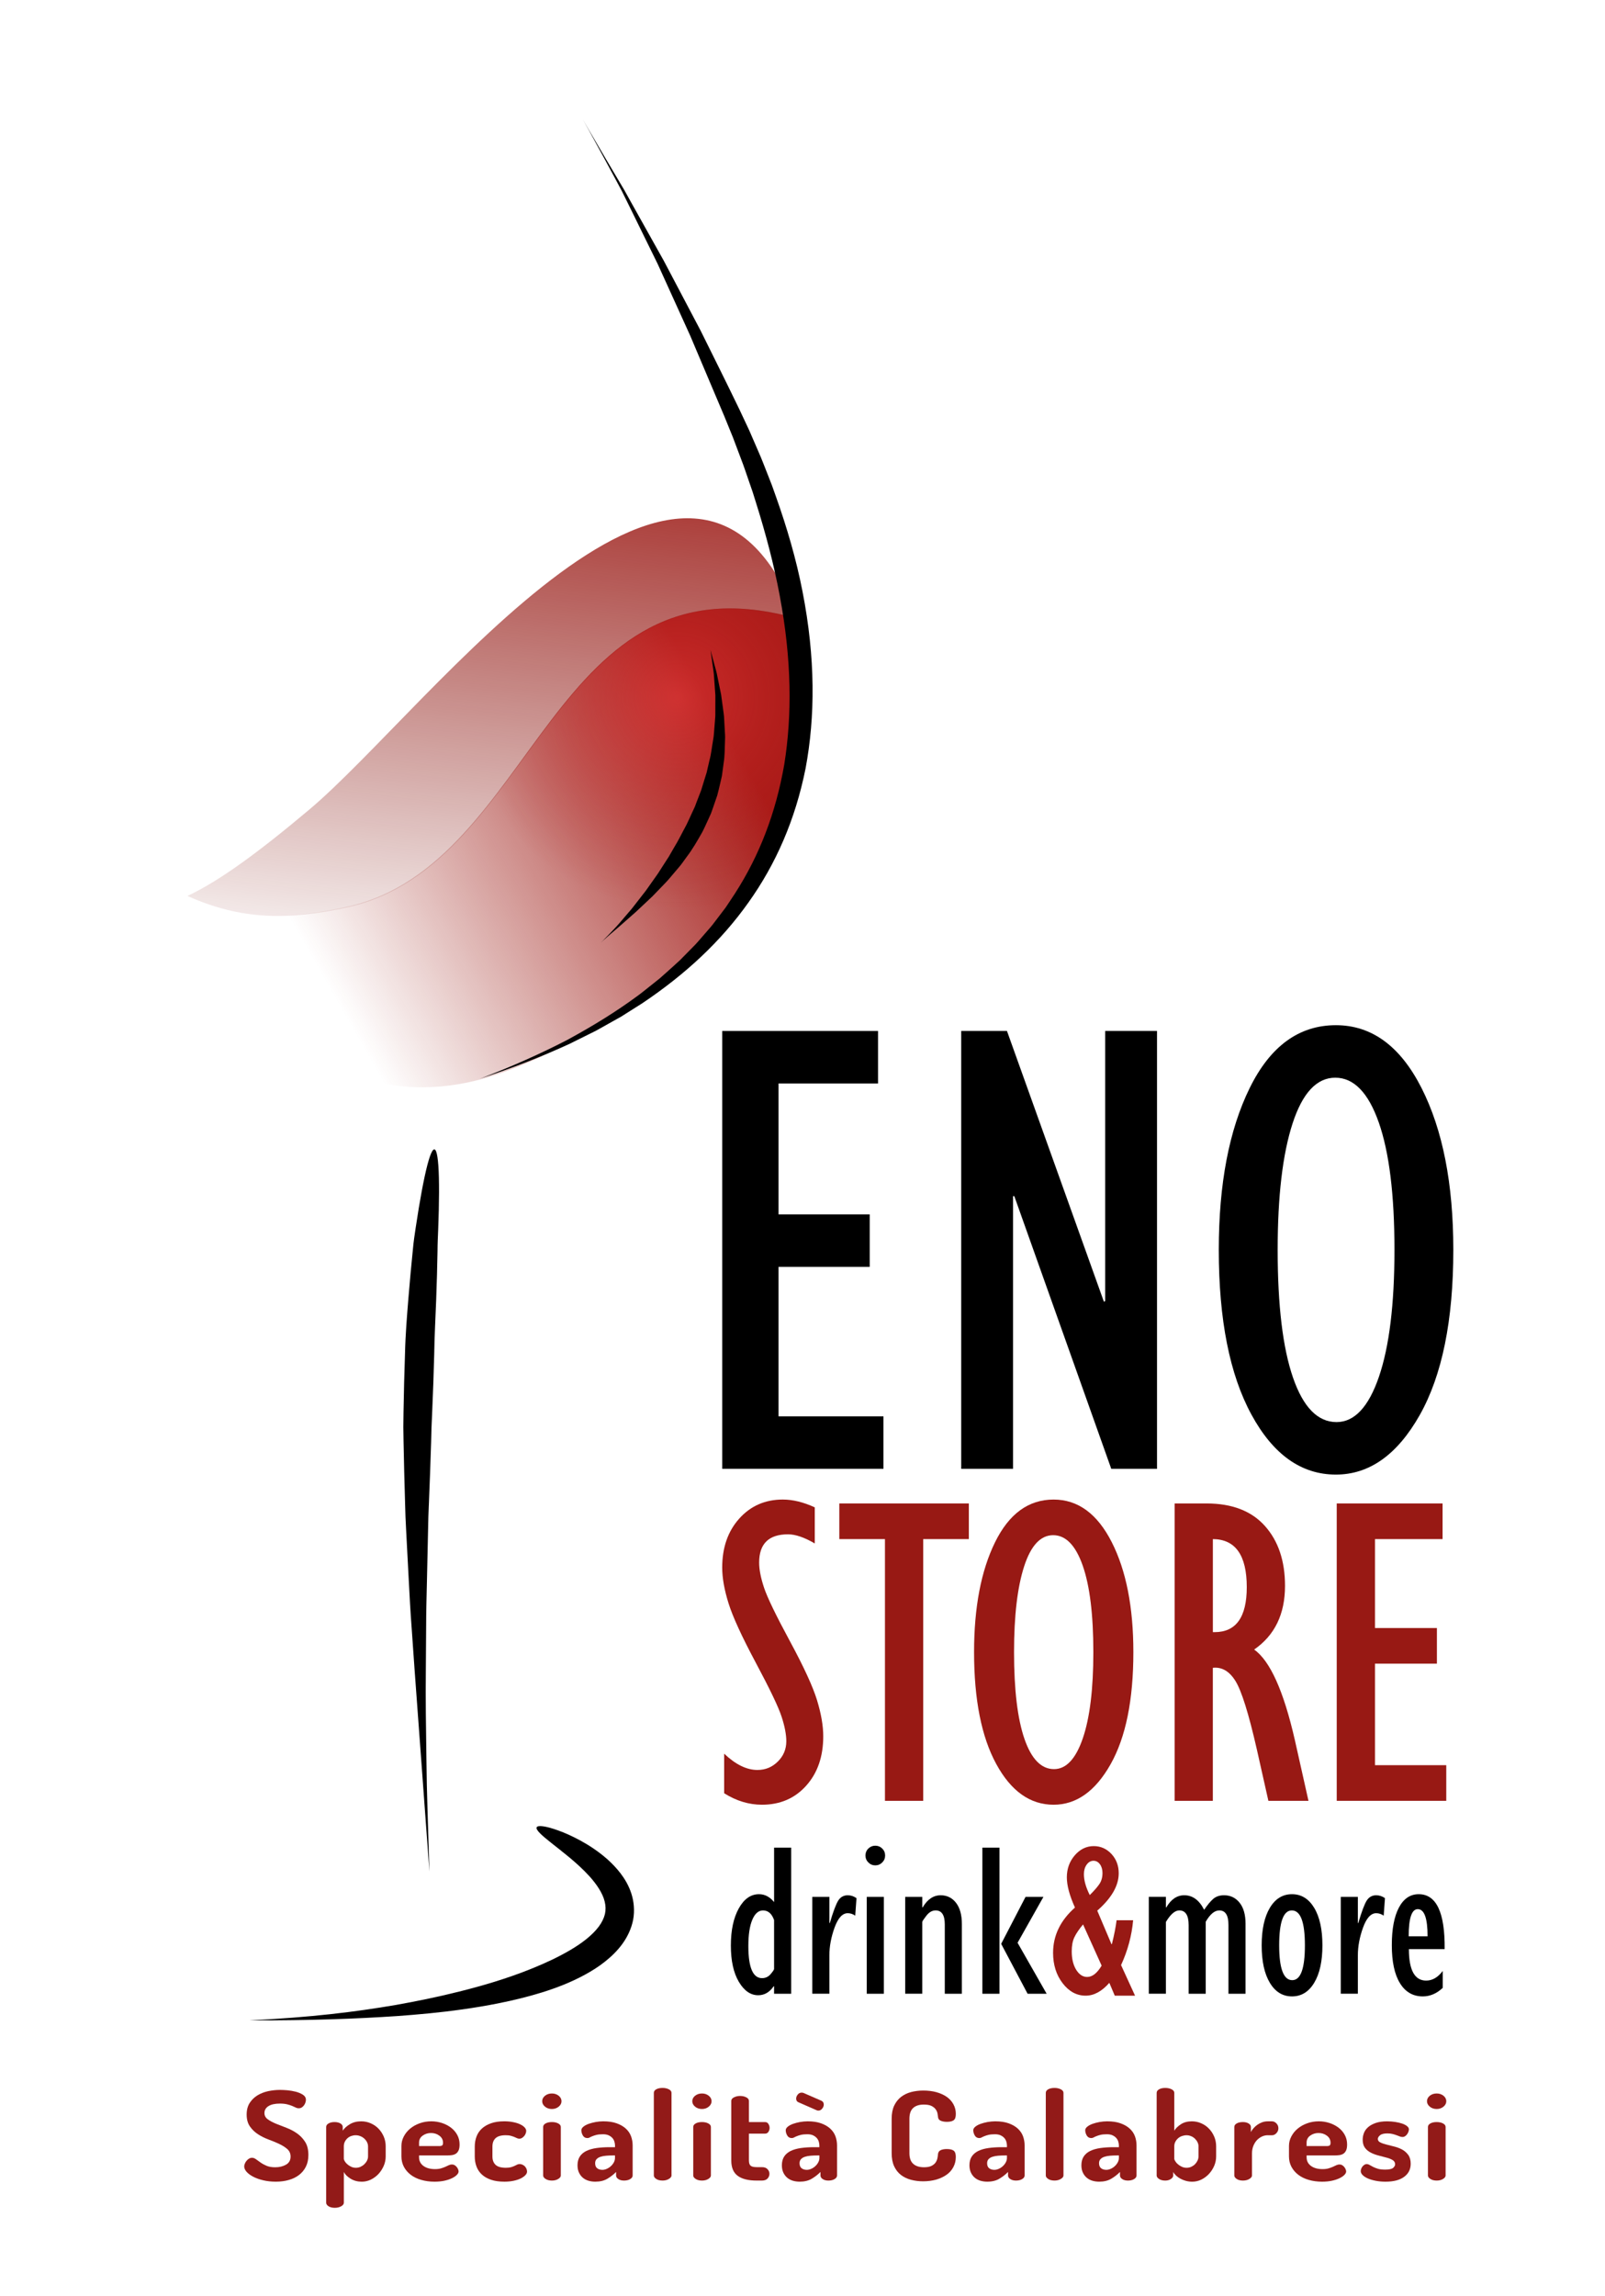
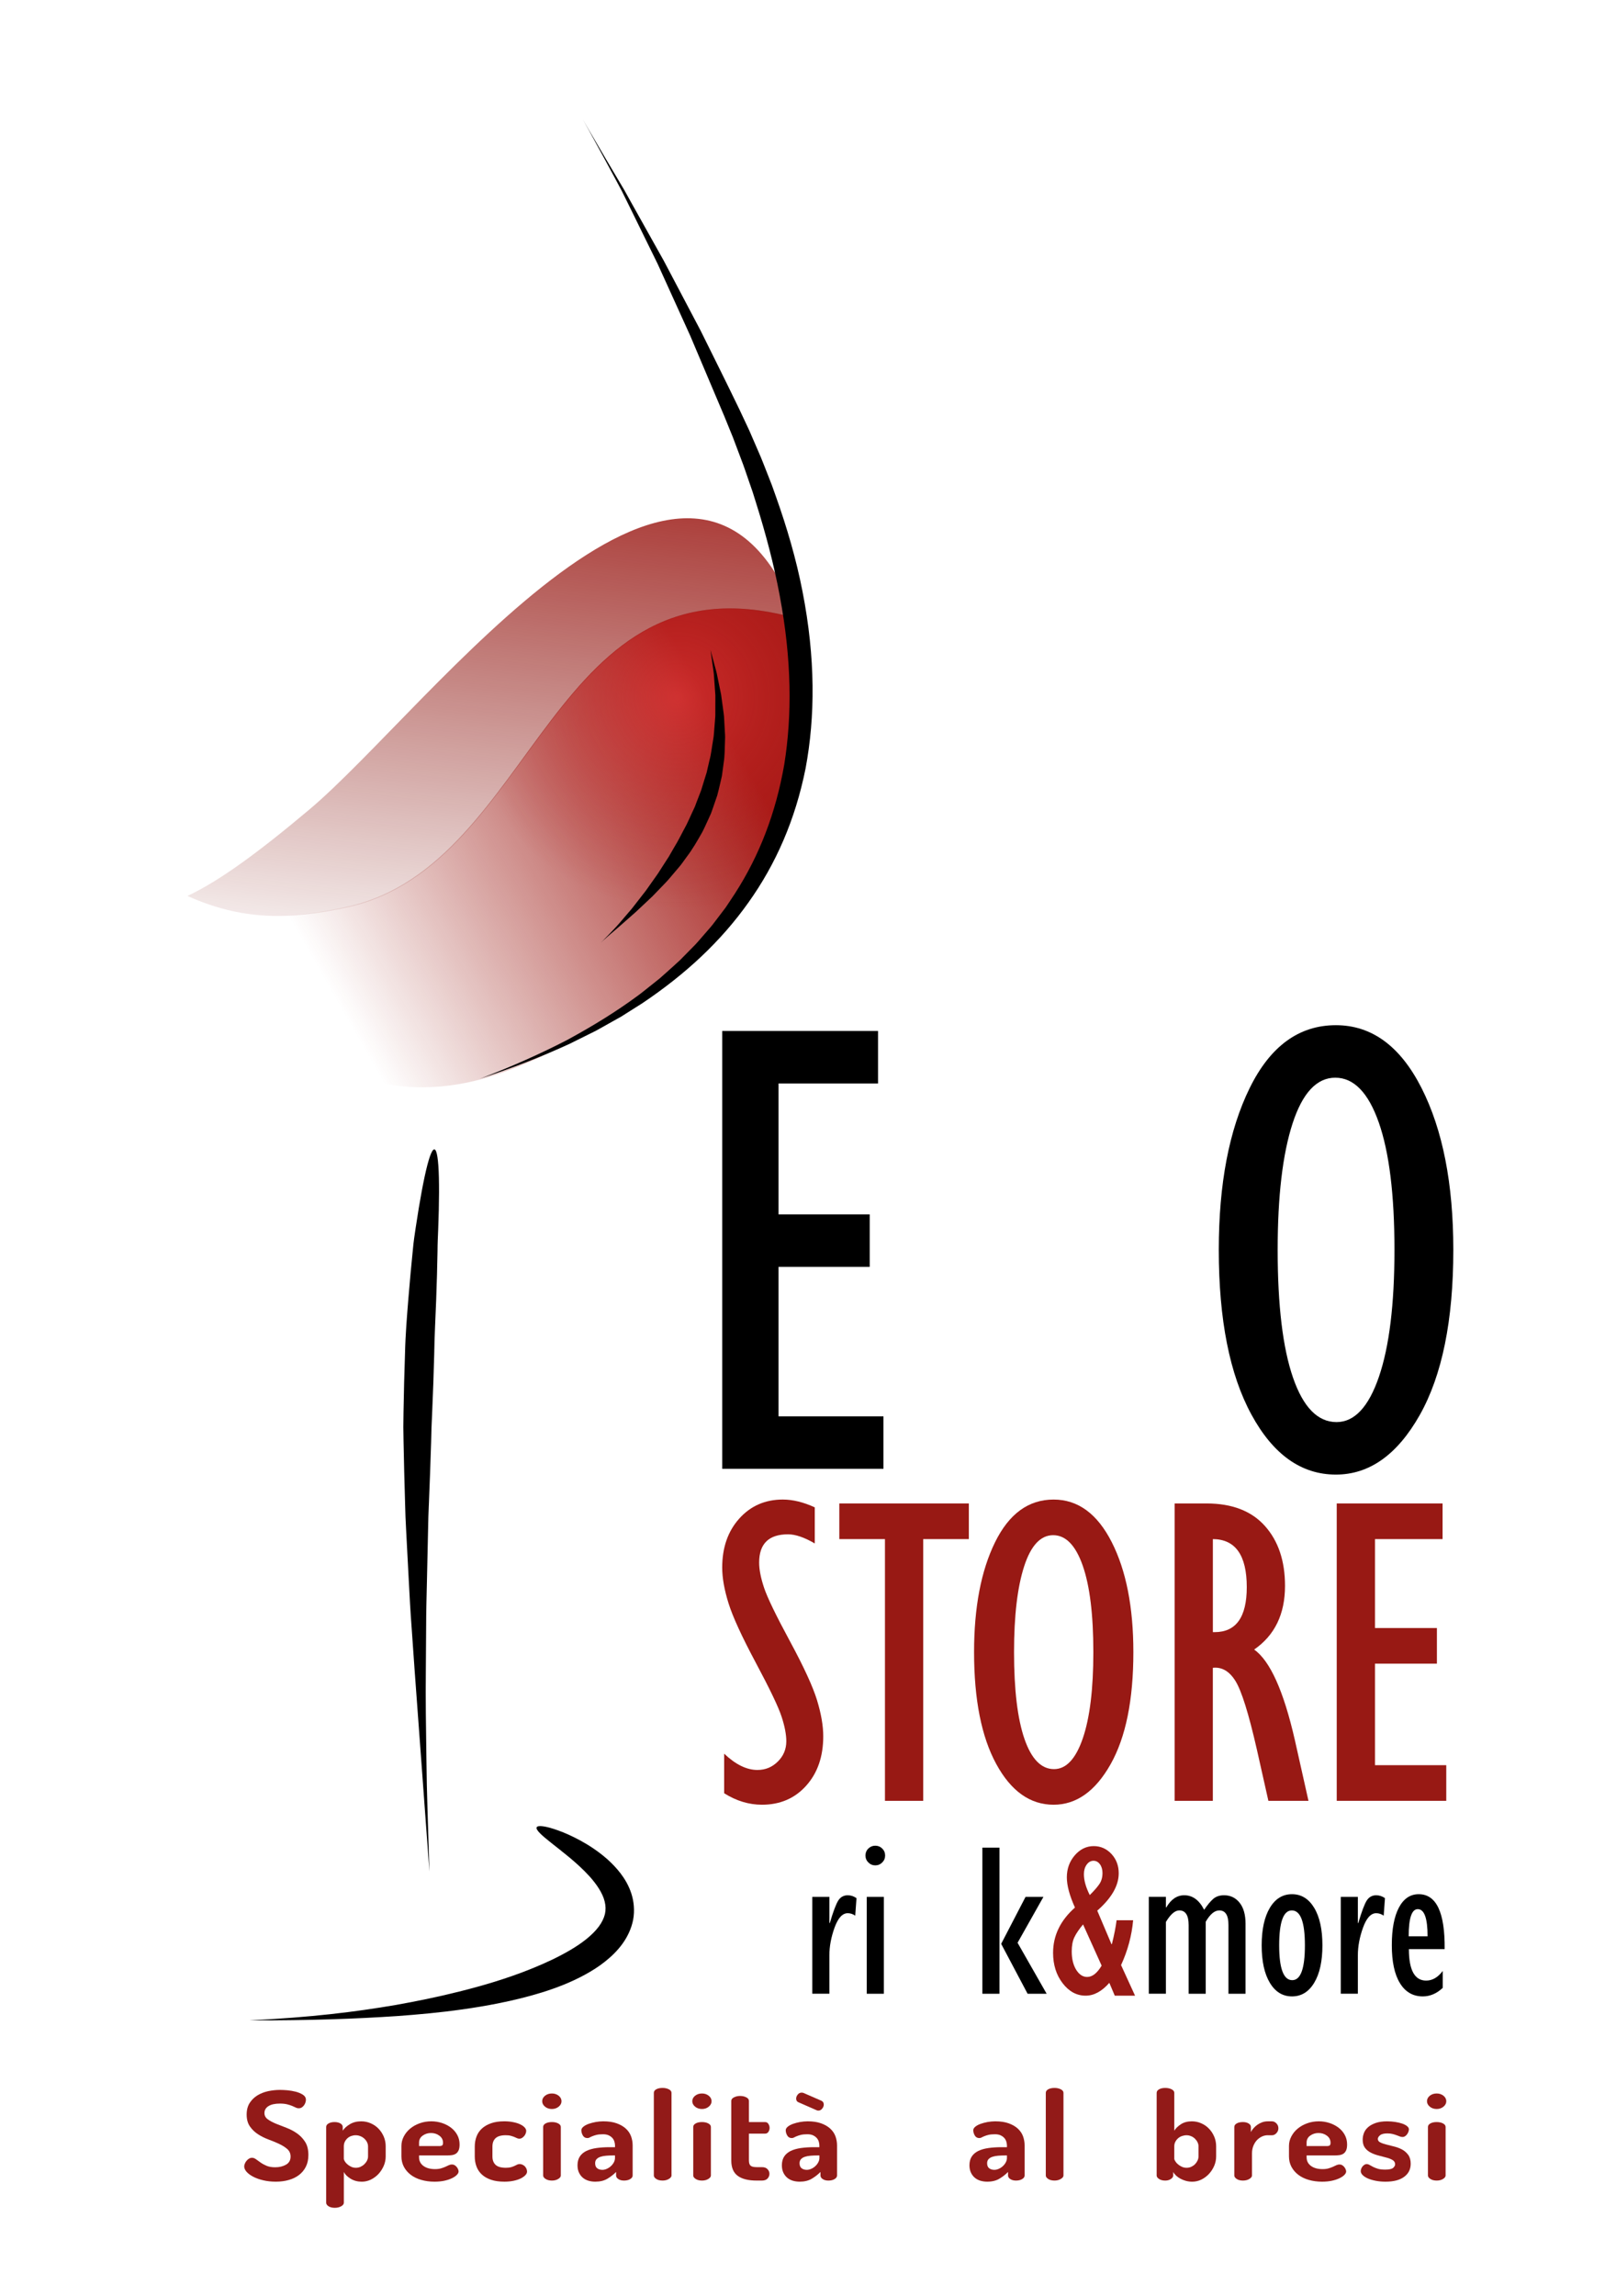
<svg xmlns="http://www.w3.org/2000/svg" id="Livello_1" x="0px" y="0px" width="110.5px" height="158px" viewBox="0 0 110.5 158" xml:space="preserve">
  <g>
    <g>
      <linearGradient id="SVGID_1_" gradientUnits="userSpaceOnUse" x1="51.103" y1="52.266" x2="22.544" y2="68.586">
        <stop offset="0" style="stop-color:#A71916" />
        <stop offset="0.988" style="stop-color:#951D14;stop-opacity:0" />
      </linearGradient>
      <path fill-rule="evenodd" clip-rule="evenodd" fill="url(#SVGID_1_)" d="M54.904,42.578c1.761,7.161-1.94,19.902-10.477,25.94   c-2.894,2.047-6.324,4.038-9.888,5.313C30.638,75.226,26.1,75.4,22.03,72.792c-3.748-2.4-7.123-7.348-9.135-11.175   c3.688,1.656,6.916,1.695,11.026,0.78C37.039,59.478,37.867,37.715,54.904,42.578z" />
      <linearGradient id="SVGID_2_" gradientUnits="userSpaceOnUse" x1="31.908" y1="68.824" x2="36.914" y2="27.115">
        <stop offset="0" style="stop-color:#7D170F;stop-opacity:0" />
        <stop offset="1" style="stop-color:#A21915" />
      </linearGradient>
      <path fill-rule="evenodd" clip-rule="evenodd" fill="url(#SVGID_2_)" d="M54.914,42.622c-7.102-18.965-25.319,6.115-33.624,13.098   c-3.577,3.008-6.222,4.928-8.384,5.941c3.687,1.656,6.915,1.695,11.025,0.78C37.049,59.521,37.877,37.759,54.914,42.622" />
      <radialGradient id="SVGID_3_" cx="46.638" cy="47.996" r="14.59" gradientUnits="userSpaceOnUse">
        <stop offset="0.012" style="stop-color:#E7393A" />
        <stop offset="1" style="stop-color:#A71916;stop-opacity:0" />
      </radialGradient>
      <path opacity="0.59" fill-rule="evenodd" clip-rule="evenodd" fill="url(#SVGID_3_)" d="M54.904,42.578   c1.761,7.161-1.94,19.902-10.477,25.94c-2.894,2.047-6.324,4.038-9.888,5.313C30.638,75.226,26.1,75.4,22.03,72.792   c-3.748-2.4-7.123-7.348-9.135-11.175c3.688,1.656,6.916,1.695,11.026,0.78C37.039,59.478,37.867,37.715,54.904,42.578z" />
    </g>
    <g>
      <path fill-rule="evenodd" clip-rule="evenodd" d="M55.249,40.699c-0.433-2.23-1.076-4.407-1.82-6.502   c-0.093-0.262-0.186-0.523-0.279-0.784c-0.101-0.258-0.202-0.515-0.301-0.771c-0.205-0.511-0.394-1.025-0.616-1.522   c-0.216-0.499-0.431-0.995-0.644-1.487c-0.227-0.485-0.453-0.966-0.677-1.444c-0.914-1.895-1.822-3.707-2.676-5.433   c-0.897-1.703-1.746-3.313-2.531-4.802c-0.819-1.465-1.572-2.809-2.24-4.003c-0.166-0.298-0.327-0.586-0.481-0.866   c-0.159-0.276-0.32-0.539-0.47-0.793c-0.301-0.508-0.578-0.975-0.828-1.397c-0.997-1.688-1.551-2.663-1.551-2.663   s0.551,0.977,1.485,2.7c0.233,0.432,0.491,0.91,0.771,1.428c0.139,0.261,0.287,0.529,0.433,0.812   c0.142,0.286,0.288,0.582,0.439,0.888c0.602,1.226,1.279,2.606,2.018,4.11c0.693,1.527,1.443,3.18,2.236,4.928   c0.749,1.767,1.537,3.628,2.352,5.553c0.196,0.482,0.394,0.968,0.593,1.457c0.186,0.493,0.373,0.99,0.561,1.49   c0.196,0.497,0.358,1.007,0.537,1.516c0.087,0.254,0.175,0.509,0.264,0.765c0.081,0.258,0.161,0.516,0.242,0.775   c0.65,2.069,1.218,4.196,1.617,6.347c0.832,4.431,0.851,8.248,0.311,11.613c-0.585,3.356-1.715,6.27-3.395,8.879   c-0.214,0.322-0.425,0.649-0.645,0.971c-0.237,0.311-0.473,0.622-0.711,0.935c-0.229,0.321-0.5,0.609-0.759,0.912   c-0.265,0.297-0.513,0.614-0.806,0.894c-0.285,0.289-0.571,0.58-0.861,0.873c-0.299,0.284-0.615,0.556-0.927,0.84   c-0.158,0.14-0.314,0.284-0.476,0.423c-0.167,0.133-0.335,0.267-0.504,0.401c-0.341,0.265-0.675,0.551-1.037,0.811   c-1.432,1.057-3.036,2.048-4.821,3.017c-1.804,0.936-3.795,1.828-6.016,2.671c2.257-0.74,4.294-1.539,6.155-2.391   c0.458-0.228,0.908-0.451,1.351-0.671c0.22-0.113,0.445-0.212,0.655-0.335c0.212-0.119,0.423-0.237,0.632-0.354   c0.209-0.117,0.417-0.233,0.622-0.349c0.103-0.058,0.206-0.115,0.308-0.172c0.099-0.062,0.198-0.125,0.296-0.187   c0.394-0.249,0.782-0.494,1.164-0.736c3.005-2.017,5.42-4.273,7.304-6.928c1.889-2.645,3.229-5.693,3.939-9.236   C56.127,49.33,56.149,45.29,55.249,40.699z" />
    </g>
    <g>
      <path fill-rule="evenodd" clip-rule="evenodd" d="M36.705,135.444c0.908-0.37,1.789-0.782,2.582-1.253   c0.791-0.465,1.498-1.012,1.936-1.597c0.216-0.29,0.356-0.583,0.425-0.866c0.062-0.283,0.055-0.566-0.018-0.863   c-0.145-0.601-0.574-1.201-1.025-1.711c-0.463-0.512-0.961-0.954-1.42-1.336c-0.462-0.381-0.88-0.709-1.229-0.982   c-0.696-0.55-1.088-0.914-1.008-1.078c0.076-0.157,0.616-0.096,1.486,0.219c0.436,0.154,0.951,0.383,1.525,0.694   c0.572,0.313,1.203,0.716,1.839,1.271c0.315,0.284,0.633,0.604,0.927,0.989c0.292,0.384,0.565,0.839,0.741,1.386   c0.177,0.541,0.24,1.182,0.124,1.802c-0.12,0.619-0.398,1.192-0.746,1.669c-0.35,0.482-0.766,0.875-1.203,1.223   c-0.438,0.347-0.901,0.637-1.377,0.896c-0.952,0.518-1.951,0.905-2.958,1.217c-1.038,0.321-2,0.547-2.904,0.73   c-0.903,0.184-1.747,0.32-2.55,0.434c-1.607,0.227-3.055,0.355-4.51,0.462c-2.91,0.193-5.851,0.302-10.187,0.298   c4.329-0.214,7.247-0.578,10.094-1.062c1.421-0.254,2.827-0.537,4.364-0.922c0.769-0.191,1.571-0.409,2.418-0.669   C34.875,136.133,35.77,135.829,36.705,135.444z" />
    </g>
    <g>
      <path fill-rule="evenodd" clip-rule="evenodd" d="M27.83,101.343c-0.016-0.698-0.031-1.394-0.046-2.089   c-0.005-0.348-0.01-0.693-0.016-1.039c0-0.348,0.008-0.691,0.013-1.035c0.022-1.374,0.058-2.728,0.103-4.037   c0.029-1.311,0.136-2.575,0.232-3.774c0.098-1.2,0.203-2.334,0.31-3.378c0.046-0.524,0.121-1.023,0.193-1.498   c0.071-0.475,0.142-0.925,0.212-1.347c0.14-0.844,0.277-1.578,0.407-2.181c0.26-1.204,0.492-1.883,0.669-1.862   c0.178,0.021,0.279,0.734,0.31,1.961c0.015,0.614,0.013,1.356-0.007,2.205c-0.01,0.424-0.023,0.875-0.042,1.35   c-0.02,0.473-0.044,0.972-0.046,1.495c-0.018,1.042-0.049,2.169-0.093,3.362c-0.043,1.19-0.117,2.443-0.135,3.744   c-0.034,1.298-0.08,2.639-0.141,4.003c-0.015,0.341-0.03,0.682-0.045,1.024c-0.009,0.343-0.018,0.688-0.027,1.032   c-0.023,0.689-0.046,1.381-0.07,2.072c-0.027,0.713-0.054,1.398-0.08,2.059c-0.013,0.33-0.026,0.655-0.039,0.973   c-0.007,0.318-0.014,0.632-0.021,0.939c-0.027,1.23-0.053,2.379-0.077,3.47c-0.027,1.094-0.054,2.131-0.055,3.144   c-0.007,1.012-0.014,1.998-0.021,2.986c-0.023,1.979,0.01,3.973,0.041,6.209c0.01,0.559,0.019,1.133,0.028,1.728   c0.017,0.593,0.033,1.204,0.05,1.839c0.04,1.271,0.083,2.631,0.129,4.109c-0.435-5.899-0.729-9.9-1.02-13.857   c-0.07-0.989-0.139-1.977-0.21-2.988c-0.078-1.012-0.133-2.051-0.19-3.146c-0.057-1.095-0.118-2.246-0.183-3.48   c-0.015-0.309-0.031-0.623-0.046-0.942c-0.009-0.321-0.019-0.646-0.029-0.979C27.87,102.749,27.85,102.06,27.83,101.343z" />
    </g>
    <g>
      <path fill-rule="evenodd" clip-rule="evenodd" d="M47.275,56.738c-0.296,0.54-0.56,1.099-0.884,1.62   c-0.077,0.134-0.153,0.266-0.229,0.397l-0.113,0.198l-0.124,0.19c-0.164,0.254-0.325,0.507-0.485,0.754   c-0.152,0.254-0.332,0.482-0.493,0.718c-0.166,0.233-0.326,0.462-0.484,0.685c-0.335,0.43-0.652,0.837-0.948,1.217   c-0.308,0.36-0.593,0.694-0.851,0.995c-0.253,0.297-0.495,0.538-0.686,0.742c-0.387,0.406-0.619,0.628-0.619,0.628   s0.233-0.22,0.658-0.587c0.21-0.186,0.478-0.399,0.768-0.661c0.299-0.264,0.631-0.555,0.989-0.871   c0.356-0.334,0.737-0.693,1.14-1.071c0.194-0.201,0.392-0.406,0.595-0.616c0.2-0.214,0.418-0.421,0.611-0.658   c0.197-0.233,0.398-0.47,0.602-0.71l0.151-0.182l0.142-0.192c0.094-0.129,0.188-0.259,0.283-0.39   c0.393-0.514,0.716-1.089,1.043-1.66c0.158-0.3,0.286-0.601,0.42-0.886c0.065-0.144,0.129-0.284,0.191-0.422   c0.051-0.144,0.101-0.285,0.15-0.423c0.095-0.277,0.188-0.545,0.277-0.806c0.073-0.266,0.131-0.527,0.192-0.78   c0.029-0.126,0.059-0.251,0.087-0.375c0.014-0.062,0.028-0.124,0.042-0.185c0.008-0.062,0.017-0.125,0.026-0.186   c0.033-0.247,0.065-0.488,0.097-0.726c0.079-0.474,0.066-0.944,0.088-1.41l0.011-0.349c0.001-0.117-0.01-0.234-0.016-0.352   c-0.012-0.234-0.025-0.471-0.039-0.711c-0.006-0.12-0.013-0.24-0.02-0.361c-0.01-0.122-0.031-0.244-0.046-0.367   c-0.033-0.246-0.067-0.497-0.102-0.755c-0.018-0.128-0.036-0.258-0.054-0.391c-0.026-0.13-0.054-0.264-0.082-0.398   c-0.055-0.269-0.112-0.547-0.171-0.835c-0.05-0.289-0.143-0.579-0.222-0.884c-0.082-0.304-0.167-0.619-0.255-0.947   c0.048,0.336,0.093,0.659,0.138,0.97c0.04,0.312,0.096,0.607,0.108,0.898c0.021,0.29,0.041,0.569,0.06,0.839   c0.01,0.135,0.02,0.268,0.029,0.398c0,0.131,0,0.26,0,0.388c0,0.254-0.001,0.5-0.002,0.742c-0.001,0.121,0.002,0.239-0.004,0.357   c-0.01,0.117-0.019,0.234-0.028,0.35c-0.019,0.23-0.037,0.457-0.054,0.681c-0.011,0.112-0.014,0.224-0.03,0.334l-0.052,0.33   c-0.079,0.438-0.116,0.876-0.237,1.312c-0.051,0.219-0.102,0.44-0.154,0.667l-0.039,0.17l-0.053,0.168   c-0.035,0.113-0.071,0.228-0.107,0.342c-0.071,0.231-0.144,0.468-0.219,0.712c-0.092,0.238-0.187,0.483-0.285,0.737   c-0.047,0.127-0.096,0.257-0.146,0.388c-0.06,0.128-0.12,0.258-0.182,0.391C47.533,56.174,47.417,56.455,47.275,56.738z" />
    </g>
    <g>
      <g>
        <path d="M49.722,101.088V70.954H60.45v3.613h-6.851v9.009h6.278v3.612h-6.278v10.288h7.225v3.612H49.722z" />
-         <path d="M66.177,101.088V70.954h3.15l6.674,18.632l0.088-0.041V70.954h3.569v30.134h-3.15l-6.674-18.762l-0.088-0.006v18.768    H66.177z" />
        <path d="M91.972,101.484c-2.379,0-4.318-1.376-5.815-4.131c-1.498-2.752-2.247-6.531-2.247-11.334    c0-4.536,0.708-8.247,2.126-11.135c1.417-2.884,3.396-4.328,5.937-4.328c2.467,0,4.431,1.44,5.893,4.317    c1.461,2.879,2.191,6.594,2.191,11.146c0,4.848-0.771,8.635-2.312,11.368C96.201,100.117,94.278,101.484,91.972,101.484z     M91.929,74.169c-1.278,0-2.258,1.053-2.941,3.156c-0.683,2.103-1.024,5.002-1.024,8.694c0,3.827,0.353,6.759,1.058,8.797    c0.705,2.037,1.703,3.055,2.996,3.055c1.233,0,2.207-1.04,2.919-3.121c0.712-2.082,1.068-4.991,1.068-8.73    c0-3.794-0.36-6.719-1.08-8.771C94.204,75.196,93.206,74.169,91.929,74.169z" />
      </g>
      <g>
        <path fill="#981914" d="M49.856,123.414v-2.723c0.788,0.748,1.551,1.121,2.289,1.121c0.549,0,1.017-0.191,1.407-0.58    c0.388-0.383,0.583-0.85,0.583-1.395c0-0.469-0.109-1.037-0.329-1.705c-0.219-0.668-0.811-1.903-1.773-3.703    c-0.962-1.801-1.588-3.164-1.877-4.092c-0.29-0.927-0.434-1.745-0.434-2.453c0-1.378,0.391-2.501,1.174-3.373    c0.783-0.873,1.782-1.31,3-1.31c0.688,0,1.421,0.18,2.199,0.538v2.484c-0.718-0.419-1.332-0.629-1.84-0.629    c-1.327,0-1.99,0.648-1.99,1.945c0,0.478,0.113,1.055,0.337,1.728c0.224,0.673,0.817,1.9,1.78,3.681    c0.962,1.779,1.586,3.137,1.87,4.069c0.284,0.934,0.426,1.758,0.426,2.476c0,1.396-0.392,2.531-1.175,3.402    c-0.783,0.874-1.797,1.309-3.044,1.309C51.562,124.205,50.694,123.943,49.856,123.414z" />
        <path fill="#981914" d="M60.927,123.937v-18.013h-3.142v-2.453h8.917v2.453h-3.142v18.013H60.927z" />
        <path fill="#981914" d="M72.537,124.205c-1.615,0-2.932-0.934-3.949-2.805c-1.017-1.868-1.526-4.435-1.526-7.697    c0-3.081,0.481-5.602,1.444-7.562c0.963-1.96,2.306-2.939,4.032-2.939c1.676,0,3.01,0.978,4.003,2.933    c0.992,1.953,1.488,4.479,1.488,7.568c0,3.293-0.523,5.866-1.571,7.721C75.409,123.279,74.103,124.205,72.537,124.205z     M72.507,105.654c-0.868,0-1.534,0.716-1.997,2.145c-0.464,1.428-0.696,3.396-0.696,5.904c0,2.6,0.24,4.59,0.718,5.974    c0.479,1.384,1.157,2.077,2.035,2.077c0.837,0,1.498-0.708,1.982-2.121c0.483-1.414,0.725-3.389,0.725-5.93    c0-2.578-0.244-4.562-0.732-5.957C74.053,106.353,73.375,105.654,72.507,105.654z" />
        <path fill="#981914" d="M80.87,123.937v-20.466h2.199c1.755,0,3.094,0.517,4.017,1.549c0.922,1.032,1.384,2.406,1.384,4.123    c0,1.943-0.708,3.405-2.125,4.382c1.097,0.778,2.029,2.848,2.798,6.21l0.942,4.202h-2.76l-0.792-3.528    c-0.564-2.476-1.056-4.049-1.476-4.722c-0.419-0.673-0.938-0.974-1.556-0.905v9.155H80.87z M83.503,112.327h0.12    c1.476,0,2.214-1.032,2.214-3.097c0-2.192-0.778-3.295-2.334-3.307V112.327z" />
        <path fill="#981914" d="M92.031,123.937v-20.466h7.286v2.453h-4.653v6.12h4.264v2.452h-4.264v6.987h4.907v2.453H92.031z" />
      </g>
    </g>
    <g>
-       <path d="M54.47,137.213h-1.177v-0.514h-0.029c-0.279,0.411-0.635,0.617-1.065,0.617c-0.525,0-0.97-0.311-1.334-0.927   c-0.365-0.618-0.547-1.448-0.547-2.491c0-1.051,0.181-1.901,0.543-2.555c0.362-0.654,0.828-0.981,1.396-0.981   c0.397,0,0.743,0.181,1.037,0.543v-3.747h1.177V137.213z M53.293,135.508v-3.368c-0.156-0.439-0.41-0.661-0.761-0.661   c-0.312,0-0.559,0.217-0.739,0.644c-0.18,0.427-0.271,1.03-0.271,1.809c0,1.474,0.315,2.208,0.945,2.208   c0.234,0,0.431-0.092,0.589-0.277C53.214,135.676,53.293,135.557,53.293,135.508z" />
      <path d="M55.925,137.213v-6.668h1.176v1.802h0.029c0.235-0.794,0.43-1.31,0.584-1.552c0.155-0.239,0.372-0.359,0.651-0.359   c0.215,0,0.417,0.066,0.603,0.199l-0.088,1.204c-0.162-0.112-0.333-0.169-0.515-0.169c-0.367,0-0.67,0.332-0.908,0.992   c-0.238,0.662-0.356,1.297-0.356,1.904v2.646H55.925z" />
      <path d="M60.262,128.378c-0.187,0-0.346-0.067-0.478-0.2c-0.132-0.131-0.198-0.291-0.198-0.477c0-0.189,0.066-0.352,0.198-0.482   c0.132-0.129,0.291-0.194,0.478-0.194c0.186,0,0.345,0.065,0.477,0.194c0.132,0.131,0.199,0.293,0.199,0.482   c0,0.186-0.066,0.346-0.199,0.477C60.607,128.311,60.448,128.378,60.262,128.378z M59.674,137.213v-6.668h1.176v6.668H59.674z" />
-       <path d="M62.32,137.213v-6.668h1.176v0.723h0.029c0.329-0.556,0.74-0.832,1.235-0.832c0.441,0,0.795,0.175,1.062,0.522   c0.268,0.349,0.4,0.833,0.4,1.456v4.799h-1.176v-4.77c0-0.643-0.21-0.965-0.632-0.965c-0.235,0-0.447,0.121-0.636,0.365   c-0.188,0.242-0.283,0.385-0.283,0.43v4.939H62.32z" />
      <path d="M67.634,137.213v-10.055h1.176v10.055H67.634z M70.747,137.213l-1.819-3.434l1.679-3.234h1.231l-1.781,3.16l2.001,3.508   H70.747z" />
      <path fill="#981914" d="M76.749,137.346l-0.375-0.884c-0.514,0.589-1.058,0.884-1.631,0.884c-0.618,0-1.146-0.286-1.584-0.857   c-0.438-0.569-0.657-1.268-0.657-2.09c0-1.191,0.502-2.23,1.506-3.117c-0.372-0.824-0.559-1.517-0.559-2.081   c0-0.587,0.183-1.093,0.547-1.515c0.365-0.42,0.8-0.633,1.305-0.633c0.479,0,0.887,0.183,1.22,0.541   c0.333,0.361,0.5,0.803,0.5,1.328c0,0.853-0.493,1.709-1.478,2.572l0.978,2.305h0.03c0.16-0.64,0.267-1.187,0.323-1.644h1.139   c-0.093,1.054-0.37,2.083-0.831,3.087l0.963,2.104H76.749z M75.844,135.279l-1.278-2.836c-0.277,0.332-0.477,0.628-0.598,0.883   c-0.122,0.256-0.182,0.579-0.182,0.972c0,0.512,0.102,0.932,0.306,1.265c0.205,0.33,0.457,0.495,0.756,0.495   C75.203,136.058,75.535,135.799,75.844,135.279z M75.028,130.422c0.299-0.295,0.519-0.549,0.662-0.758   c0.142-0.211,0.213-0.464,0.213-0.758c0-0.244-0.059-0.445-0.176-0.605c-0.118-0.16-0.265-0.239-0.441-0.239   c-0.186,0-0.343,0.088-0.471,0.265c-0.127,0.176-0.191,0.395-0.191,0.654C74.624,129.412,74.759,129.891,75.028,130.422z" />
      <path d="M85.752,137.213h-1.176v-4.741c0-0.661-0.21-0.993-0.632-0.993c-0.323,0-0.634,0.26-0.933,0.779v4.955h-1.176v-4.726   c0-0.673-0.216-1.009-0.647-1.009c-0.294,0-0.601,0.266-0.919,0.795v4.939h-1.176v-6.668h1.176v0.723h0.03   c0.324-0.556,0.735-0.832,1.235-0.832c0.574,0,1.029,0.333,1.367,1c0.235-0.344,0.447-0.596,0.635-0.758   c0.189-0.16,0.435-0.242,0.739-0.242c0.436,0,0.791,0.17,1.066,0.512c0.274,0.34,0.411,0.823,0.411,1.451V137.213z" />
      <path d="M88.95,137.396c-0.642,0-1.151-0.312-1.525-0.937c-0.375-0.624-0.562-1.483-0.562-2.577c0-1.092,0.188-1.953,0.562-2.58   c0.374-0.627,0.883-0.94,1.525-0.94s1.151,0.313,1.529,0.94c0.377,0.627,0.566,1.488,0.566,2.58c0,1.094-0.189,1.953-0.566,2.577   C90.102,137.085,89.592,137.396,88.95,137.396z M88.939,131.479c-0.581,0-0.871,0.802-0.871,2.404c0,1.598,0.301,2.396,0.9,2.396   c0.581,0,0.871-0.799,0.871-2.396C89.839,132.28,89.54,131.479,88.939,131.479z" />
      <path d="M92.309,137.213v-6.668h1.176v1.802h0.029c0.235-0.794,0.43-1.31,0.585-1.552c0.154-0.239,0.37-0.359,0.65-0.359   c0.216,0,0.417,0.066,0.603,0.199l-0.089,1.204c-0.161-0.112-0.333-0.169-0.514-0.169c-0.368,0-0.67,0.332-0.908,0.992   c-0.238,0.662-0.356,1.297-0.356,1.904v2.646H92.309z" />
      <path d="M99.329,135.646v1.162c-0.416,0.392-0.874,0.588-1.374,0.588c-0.677,0-1.201-0.304-1.573-0.912   c-0.373-0.605-0.559-1.479-0.559-2.615c0-1.109,0.163-1.971,0.488-2.586c0.326-0.614,0.781-0.921,1.364-0.921   c1.215,0,1.811,1.259,1.786,3.778h-2.462c0,1.444,0.396,2.168,1.187,2.168C98.616,136.309,98.996,136.088,99.329,135.646z    M96.984,133.26h1.301c0-1.247-0.225-1.869-0.676-1.869C97.193,131.391,96.984,132.013,96.984,133.26z" />
    </g>
  </g>
  <g>
    <path fill="#921A18" d="M18.951,149.156c0.283,0,0.53-0.06,0.74-0.179s0.315-0.307,0.315-0.56c0-0.207-0.076-0.38-0.226-0.514  c-0.151-0.133-0.337-0.249-0.561-0.355c-0.223-0.104-0.464-0.206-0.725-0.301c-0.261-0.097-0.502-0.215-0.725-0.361  c-0.225-0.144-0.41-0.321-0.561-0.538c-0.151-0.215-0.226-0.487-0.226-0.82c0-0.316,0.069-0.582,0.207-0.798  c0.138-0.214,0.316-0.388,0.532-0.521c0.217-0.133,0.462-0.229,0.735-0.29c0.274-0.057,0.544-0.087,0.816-0.087  c0.137,0,0.309,0.008,0.512,0.024c0.204,0.02,0.401,0.053,0.588,0.102c0.189,0.052,0.351,0.12,0.486,0.207  c0.135,0.091,0.203,0.203,0.203,0.346c0,0.049-0.01,0.108-0.028,0.173c-0.019,0.064-0.048,0.128-0.09,0.19  c-0.041,0.062-0.093,0.114-0.156,0.158c-0.062,0.042-0.134,0.063-0.216,0.063c-0.076,0-0.148-0.017-0.217-0.053  c-0.068-0.033-0.151-0.068-0.244-0.11c-0.094-0.039-0.209-0.075-0.344-0.109c-0.136-0.033-0.3-0.051-0.494-0.051  c-0.34,0-0.603,0.058-0.787,0.174c-0.185,0.116-0.279,0.275-0.279,0.479c0,0.175,0.076,0.318,0.228,0.428  c0.15,0.11,0.337,0.21,0.559,0.302c0.224,0.09,0.466,0.185,0.726,0.284c0.261,0.098,0.503,0.226,0.725,0.381s0.41,0.35,0.561,0.585  c0.151,0.235,0.226,0.536,0.226,0.903c0,0.307-0.056,0.572-0.169,0.8c-0.113,0.229-0.269,0.419-0.467,0.573  c-0.197,0.152-0.432,0.269-0.707,0.347c-0.273,0.08-0.573,0.119-0.898,0.119c-0.309,0-0.595-0.031-0.863-0.094  c-0.266-0.062-0.498-0.143-0.692-0.246c-0.194-0.101-0.347-0.213-0.458-0.338c-0.109-0.125-0.164-0.248-0.164-0.373  c0-0.056,0.014-0.122,0.043-0.189c0.028-0.07,0.067-0.136,0.117-0.196c0.051-0.059,0.107-0.11,0.17-0.149  c0.063-0.039,0.132-0.059,0.208-0.059c0.093,0,0.186,0.034,0.277,0.103c0.091,0.065,0.195,0.144,0.312,0.223  c0.117,0.083,0.254,0.158,0.414,0.225C18.514,149.123,18.713,149.156,18.951,149.156z" />
    <path fill="#921A18" d="M23.03,146.045c0.163,0,0.298,0.03,0.405,0.094c0.107,0.062,0.161,0.144,0.161,0.246v0.253  c0.106-0.164,0.27-0.311,0.49-0.444c0.219-0.133,0.479-0.2,0.781-0.2c0.233,0,0.453,0.045,0.66,0.137  c0.208,0.091,0.387,0.214,0.537,0.372c0.151,0.158,0.27,0.342,0.359,0.547c0.087,0.208,0.131,0.429,0.131,0.665v0.695  c0,0.228-0.046,0.444-0.137,0.654c-0.091,0.208-0.212,0.392-0.361,0.555c-0.151,0.16-0.325,0.288-0.524,0.387  c-0.197,0.095-0.405,0.143-0.625,0.143c-0.284,0-0.538-0.067-0.764-0.203c-0.226-0.137-0.383-0.292-0.47-0.466v2.118  c0,0.091-0.062,0.172-0.184,0.243c-0.124,0.069-0.27,0.105-0.439,0.105c-0.176,0-0.318-0.036-0.429-0.105  c-0.109-0.071-0.164-0.152-0.164-0.243v-5.212c0-0.103,0.055-0.185,0.164-0.246C22.73,146.075,22.868,146.045,23.03,146.045z   M25.338,147.714c0-0.095-0.022-0.188-0.066-0.278c-0.044-0.093-0.106-0.172-0.184-0.246c-0.08-0.074-0.169-0.133-0.273-0.173  c-0.104-0.044-0.214-0.065-0.334-0.065c-0.101,0-0.201,0.019-0.297,0.052c-0.098,0.033-0.184,0.084-0.259,0.151  c-0.076,0.069-0.137,0.148-0.184,0.242c-0.047,0.095-0.07,0.198-0.07,0.317v0.848c0,0.047,0.02,0.104,0.06,0.173  c0.042,0.072,0.1,0.143,0.176,0.21c0.075,0.066,0.163,0.124,0.263,0.172c0.102,0.05,0.211,0.074,0.331,0.074  c0.112,0,0.219-0.022,0.32-0.067c0.1-0.048,0.188-0.106,0.264-0.179c0.075-0.073,0.137-0.156,0.184-0.25  c0.046-0.094,0.07-0.188,0.07-0.285V147.714z" />
    <path fill="#921A18" d="M29.699,145.993c0.258,0,0.504,0.042,0.74,0.119c0.236,0.078,0.443,0.188,0.623,0.327  c0.178,0.138,0.319,0.304,0.424,0.5c0.104,0.194,0.155,0.41,0.155,0.648c0,0.181-0.025,0.322-0.076,0.422  c-0.05,0.103-0.118,0.178-0.203,0.227c-0.085,0.048-0.179,0.078-0.283,0.088c-0.103,0.013-0.208,0.018-0.315,0.018h-1.913v0.126  c0,0.251,0.101,0.448,0.302,0.596c0.201,0.146,0.468,0.219,0.8,0.219c0.157,0,0.292-0.017,0.405-0.05  c0.114-0.034,0.213-0.07,0.302-0.109c0.088-0.042,0.168-0.078,0.24-0.112c0.072-0.033,0.143-0.049,0.212-0.049  c0.069,0,0.132,0.016,0.188,0.049c0.057,0.034,0.105,0.077,0.146,0.128c0.042,0.052,0.073,0.104,0.095,0.161  c0.021,0.058,0.032,0.105,0.032,0.144c0,0.074-0.039,0.153-0.118,0.233c-0.079,0.084-0.19,0.158-0.334,0.229  c-0.145,0.071-0.319,0.129-0.522,0.174c-0.205,0.045-0.432,0.067-0.683,0.067c-0.333,0-0.639-0.042-0.918-0.124  c-0.28-0.08-0.52-0.198-0.721-0.351c-0.201-0.154-0.358-0.337-0.471-0.55c-0.113-0.216-0.169-0.453-0.169-0.714v-0.721  c0-0.227,0.053-0.442,0.16-0.647c0.106-0.206,0.253-0.389,0.438-0.543c0.185-0.154,0.403-0.277,0.655-0.368  C29.141,146.038,29.41,145.993,29.699,145.993z M30.228,147.698c0.099,0,0.17-0.016,0.211-0.043  c0.041-0.028,0.062-0.091,0.062-0.188c0-0.197-0.082-0.356-0.246-0.481c-0.163-0.125-0.357-0.188-0.584-0.188  c-0.213,0-0.403,0.059-0.57,0.179c-0.167,0.119-0.25,0.279-0.25,0.482v0.238H30.228z" />
    <path fill="#921A18" d="M34.729,150.147c-0.357,0-0.666-0.043-0.922-0.131c-0.258-0.088-0.47-0.209-0.636-0.365  c-0.167-0.155-0.289-0.339-0.367-0.552c-0.08-0.213-0.118-0.441-0.118-0.69v-0.678c0-0.242,0.039-0.469,0.118-0.683  c0.078-0.212,0.201-0.396,0.367-0.551s0.378-0.277,0.632-0.368c0.254-0.092,0.559-0.137,0.918-0.137  c0.22,0,0.422,0.019,0.607,0.057c0.186,0.036,0.344,0.084,0.476,0.147c0.131,0.062,0.236,0.133,0.31,0.212  c0.076,0.079,0.114,0.161,0.114,0.245c0,0.053-0.011,0.108-0.033,0.169c-0.022,0.063-0.055,0.122-0.099,0.176  c-0.044,0.052-0.094,0.099-0.151,0.135c-0.056,0.036-0.122,0.056-0.197,0.056c-0.051,0-0.102-0.014-0.156-0.038  c-0.053-0.024-0.114-0.054-0.183-0.081c-0.069-0.028-0.15-0.054-0.245-0.081c-0.094-0.026-0.21-0.038-0.348-0.038  c-0.321,0-0.553,0.068-0.698,0.203c-0.144,0.135-0.215,0.329-0.215,0.577v0.678c0,0.249,0.071,0.441,0.215,0.577  c0.145,0.137,0.381,0.204,0.707,0.204c0.138,0,0.255-0.014,0.348-0.037c0.095-0.026,0.177-0.057,0.246-0.09  c0.069-0.035,0.13-0.062,0.184-0.09c0.053-0.026,0.108-0.039,0.165-0.039c0.082,0,0.156,0.019,0.222,0.052  c0.066,0.033,0.122,0.077,0.165,0.127s0.076,0.108,0.099,0.169c0.022,0.062,0.032,0.119,0.032,0.17c0,0.084-0.04,0.168-0.117,0.249  c-0.079,0.084-0.188,0.158-0.325,0.227c-0.138,0.066-0.303,0.12-0.495,0.159C35.155,150.128,34.949,150.147,34.729,150.147z" />
    <path fill="#921A18" d="M37.998,144.078c0.183,0,0.336,0.053,0.467,0.156c0.128,0.104,0.193,0.23,0.193,0.377  c0,0.142-0.065,0.265-0.193,0.374c-0.13,0.105-0.284,0.16-0.467,0.16c-0.188,0-0.348-0.055-0.476-0.16  c-0.129-0.109-0.193-0.232-0.193-0.374c0-0.146,0.064-0.273,0.193-0.377C37.65,144.131,37.81,144.078,37.998,144.078z   M37.998,146.045c0.169,0,0.313,0.03,0.432,0.094c0.12,0.062,0.18,0.144,0.18,0.246v3.34c0,0.083-0.06,0.164-0.18,0.236  c-0.119,0.074-0.263,0.11-0.432,0.11c-0.176,0-0.32-0.036-0.434-0.11c-0.113-0.072-0.169-0.153-0.169-0.236v-3.34  c0-0.103,0.056-0.185,0.169-0.246C37.678,146.075,37.822,146.045,37.998,146.045z" />
    <path fill="#921A18" d="M41.529,145.993c0.364,0,0.676,0.046,0.934,0.14c0.257,0.094,0.467,0.216,0.631,0.369  c0.163,0.152,0.281,0.327,0.353,0.524c0.072,0.2,0.109,0.407,0.109,0.621v2.077c0,0.095-0.057,0.177-0.169,0.245  c-0.114,0.068-0.254,0.102-0.425,0.102c-0.157,0-0.286-0.033-0.39-0.102s-0.156-0.15-0.156-0.245v-0.246  c-0.169,0.174-0.368,0.329-0.597,0.466c-0.229,0.136-0.507,0.203-0.834,0.203c-0.17,0-0.329-0.022-0.476-0.067  c-0.149-0.045-0.277-0.115-0.387-0.209c-0.11-0.093-0.197-0.21-0.263-0.353c-0.066-0.138-0.099-0.308-0.099-0.499  c0-0.24,0.054-0.444,0.161-0.607c0.106-0.16,0.256-0.286,0.447-0.38c0.191-0.092,0.423-0.16,0.693-0.199  c0.269-0.038,0.568-0.059,0.894-0.059h0.387v-0.11c0-0.091-0.015-0.182-0.043-0.275c-0.028-0.094-0.075-0.178-0.14-0.25  c-0.066-0.073-0.152-0.134-0.255-0.183c-0.104-0.048-0.234-0.072-0.391-0.072c-0.182,0-0.33,0.015-0.442,0.042  c-0.114,0.028-0.208,0.059-0.284,0.091c-0.075,0.028-0.137,0.059-0.188,0.087c-0.049,0.03-0.103,0.042-0.16,0.042  c-0.137,0-0.242-0.059-0.31-0.176c-0.07-0.119-0.104-0.241-0.104-0.365c0-0.086,0.048-0.165,0.142-0.243  c0.094-0.076,0.215-0.141,0.362-0.195c0.148-0.051,0.31-0.095,0.485-0.127C41.188,146.011,41.36,145.993,41.529,145.993z   M42.34,148.342h-0.142c-0.156,0-0.309,0.006-0.456,0.018c-0.149,0.011-0.279,0.035-0.391,0.072  c-0.113,0.035-0.205,0.09-0.273,0.16c-0.07,0.07-0.104,0.166-0.104,0.285c0,0.157,0.046,0.274,0.14,0.347  c0.094,0.073,0.214,0.109,0.359,0.109c0.095,0,0.193-0.021,0.296-0.067c0.104-0.044,0.198-0.105,0.283-0.183  c0.085-0.075,0.154-0.164,0.208-0.263c0.053-0.099,0.08-0.198,0.08-0.301V148.342z" />
    <path fill="#921A18" d="M45.618,143.696c0.164,0,0.306,0.031,0.429,0.094c0.123,0.062,0.184,0.144,0.184,0.246v5.688  c0,0.083-0.062,0.164-0.184,0.236c-0.123,0.074-0.265,0.11-0.429,0.11c-0.182,0-0.328-0.036-0.438-0.11  c-0.11-0.072-0.165-0.153-0.165-0.236v-5.688c0-0.103,0.055-0.185,0.165-0.246C45.29,143.728,45.436,143.696,45.618,143.696z" />
    <path fill="#921A18" d="M48.331,144.078c0.182,0,0.337,0.053,0.466,0.156c0.128,0.104,0.193,0.23,0.193,0.377  c0,0.142-0.065,0.265-0.193,0.374c-0.129,0.105-0.284,0.16-0.466,0.16c-0.188,0-0.348-0.055-0.476-0.16  c-0.129-0.109-0.193-0.232-0.193-0.374c0-0.146,0.064-0.273,0.193-0.377C47.983,144.131,48.143,144.078,48.331,144.078z   M48.331,146.045c0.169,0,0.313,0.03,0.433,0.094c0.12,0.062,0.179,0.144,0.179,0.246v3.34c0,0.083-0.06,0.164-0.179,0.236  c-0.12,0.074-0.264,0.11-0.433,0.11c-0.177,0-0.321-0.036-0.434-0.11c-0.113-0.072-0.169-0.153-0.169-0.236v-3.34  c0-0.103,0.056-0.185,0.169-0.246C48.01,146.075,48.154,146.045,48.331,146.045z" />
    <path fill="#921A18" d="M51.562,148.697c0,0.164,0.037,0.28,0.112,0.348c0.076,0.068,0.214,0.102,0.415,0.102h0.368  c0.176,0,0.306,0.049,0.391,0.146c0.084,0.095,0.126,0.198,0.126,0.312c0,0.119-0.042,0.226-0.126,0.322  c-0.085,0.095-0.215,0.144-0.391,0.144h-0.368c-0.57,0-1.004-0.109-1.299-0.326c-0.295-0.219-0.443-0.567-0.443-1.048v-4.11  c0-0.102,0.064-0.186,0.193-0.247c0.128-0.063,0.264-0.092,0.41-0.092c0.157,0,0.298,0.028,0.423,0.092  c0.126,0.062,0.188,0.146,0.188,0.247v1.458h1.111c0.101,0,0.178,0.041,0.231,0.127c0.053,0.085,0.081,0.175,0.081,0.271  c0,0.102-0.027,0.194-0.081,0.275c-0.053,0.081-0.13,0.123-0.231,0.123h-1.111V148.697z" />
    <path fill="#921A18" d="M55.603,145.993c0.364,0,0.674,0.046,0.933,0.14c0.257,0.094,0.467,0.216,0.63,0.369  c0.164,0.152,0.281,0.327,0.354,0.524c0.071,0.2,0.108,0.407,0.108,0.621v2.077c0,0.095-0.057,0.177-0.169,0.245  c-0.114,0.068-0.254,0.102-0.424,0.102c-0.158,0-0.288-0.033-0.392-0.102c-0.103-0.068-0.155-0.15-0.155-0.245v-0.246  c-0.17,0.174-0.37,0.329-0.599,0.466c-0.229,0.136-0.507,0.203-0.833,0.203c-0.17,0-0.328-0.022-0.477-0.067  c-0.147-0.045-0.277-0.115-0.386-0.209c-0.11-0.093-0.198-0.21-0.264-0.353c-0.065-0.138-0.099-0.308-0.099-0.499  c0-0.24,0.053-0.444,0.16-0.607c0.107-0.16,0.256-0.286,0.447-0.38c0.191-0.092,0.422-0.16,0.693-0.199  c0.27-0.038,0.568-0.059,0.895-0.059h0.386v-0.11c0-0.091-0.014-0.182-0.042-0.275s-0.075-0.178-0.142-0.25  c-0.066-0.073-0.15-0.134-0.254-0.183c-0.103-0.048-0.234-0.072-0.392-0.072c-0.181,0-0.329,0.015-0.442,0.042  c-0.114,0.028-0.207,0.059-0.282,0.091c-0.075,0.028-0.138,0.059-0.188,0.087c-0.051,0.03-0.104,0.042-0.161,0.042  c-0.137,0-0.241-0.059-0.309-0.176c-0.071-0.119-0.104-0.241-0.104-0.365c0-0.086,0.047-0.165,0.141-0.243  c0.094-0.076,0.216-0.141,0.362-0.195c0.148-0.051,0.31-0.095,0.486-0.127C55.26,146.011,55.433,145.993,55.603,145.993z   M54.981,144.687c-0.063-0.027-0.106-0.063-0.132-0.109c-0.025-0.045-0.037-0.092-0.037-0.144c0-0.097,0.036-0.19,0.107-0.279  c0.073-0.091,0.163-0.136,0.269-0.136c0.02,0,0.039,0.002,0.057,0.003c0.019,0.005,0.042,0.009,0.066,0.015l1.243,0.541  c0.108,0.052,0.161,0.14,0.161,0.264c0,0.096-0.036,0.189-0.109,0.278c-0.072,0.093-0.161,0.136-0.268,0.136  c-0.026,0-0.047-0.001-0.066-0.007c-0.019-0.006-0.04-0.015-0.065-0.026L54.981,144.687z M56.413,148.342h-0.142  c-0.157,0-0.309,0.006-0.457,0.018c-0.147,0.011-0.277,0.035-0.391,0.072c-0.113,0.035-0.204,0.09-0.272,0.16  c-0.069,0.07-0.104,0.166-0.104,0.285c0,0.157,0.047,0.274,0.141,0.347c0.095,0.073,0.214,0.109,0.359,0.109  c0.094,0,0.192-0.021,0.296-0.067c0.103-0.044,0.198-0.105,0.283-0.183c0.085-0.075,0.154-0.164,0.207-0.263  c0.053-0.099,0.081-0.198,0.081-0.301V148.342z" />
-     <path fill="#921A18" d="M64.579,145.681c-0.006-0.067-0.019-0.149-0.037-0.243c-0.02-0.094-0.062-0.184-0.127-0.276  c-0.065-0.088-0.161-0.165-0.287-0.229c-0.126-0.061-0.302-0.092-0.528-0.092c-0.32,0-0.565,0.08-0.735,0.238  c-0.169,0.158-0.254,0.403-0.254,0.737v2.364c0,0.334,0.085,0.58,0.259,0.736c0.172,0.158,0.421,0.239,0.749,0.239  c0.213,0,0.383-0.032,0.509-0.093c0.125-0.062,0.22-0.141,0.282-0.229c0.062-0.091,0.105-0.188,0.127-0.292  c0.021-0.105,0.035-0.203,0.042-0.292c0.013-0.132,0.076-0.221,0.189-0.273c0.113-0.05,0.25-0.075,0.414-0.075  c0.214,0,0.371,0.036,0.471,0.108c0.102,0.075,0.152,0.218,0.152,0.434c0,0.254-0.056,0.488-0.166,0.695  c-0.109,0.21-0.265,0.386-0.466,0.529c-0.201,0.144-0.439,0.255-0.715,0.337c-0.277,0.076-0.579,0.118-0.904,0.118  c-0.295,0-0.575-0.036-0.839-0.106c-0.263-0.07-0.495-0.183-0.692-0.335c-0.198-0.154-0.353-0.353-0.466-0.599  c-0.113-0.245-0.169-0.546-0.169-0.902v-2.364c0-0.357,0.058-0.658,0.174-0.904c0.117-0.244,0.273-0.444,0.472-0.598  c0.198-0.152,0.428-0.264,0.692-0.335c0.263-0.068,0.543-0.104,0.838-0.104c0.327,0,0.627,0.036,0.904,0.112  c0.277,0.078,0.514,0.185,0.711,0.322c0.198,0.139,0.352,0.309,0.461,0.51c0.11,0.2,0.166,0.422,0.166,0.665  c0,0.221-0.05,0.367-0.152,0.436c-0.1,0.072-0.254,0.108-0.46,0.108c-0.176,0-0.32-0.026-0.434-0.078  C64.645,145.9,64.585,145.811,64.579,145.681z" />
    <path fill="#921A18" d="M68.517,145.993c0.365,0,0.674,0.046,0.933,0.14c0.257,0.094,0.468,0.216,0.631,0.369  c0.163,0.152,0.28,0.327,0.353,0.524c0.071,0.2,0.108,0.407,0.108,0.621v2.077c0,0.095-0.057,0.177-0.17,0.245  s-0.254,0.102-0.423,0.102c-0.158,0-0.288-0.033-0.392-0.102c-0.103-0.068-0.156-0.15-0.156-0.245v-0.246  c-0.169,0.174-0.369,0.329-0.598,0.466c-0.229,0.136-0.506,0.203-0.834,0.203c-0.169,0-0.328-0.022-0.476-0.067  s-0.276-0.115-0.386-0.209c-0.109-0.093-0.198-0.21-0.263-0.353c-0.066-0.138-0.1-0.308-0.1-0.499c0-0.24,0.053-0.444,0.161-0.607  c0.106-0.16,0.256-0.286,0.447-0.38c0.191-0.092,0.422-0.16,0.692-0.199c0.271-0.038,0.568-0.059,0.895-0.059h0.386v-0.11  c0-0.091-0.014-0.182-0.042-0.275c-0.03-0.094-0.076-0.178-0.142-0.25c-0.066-0.073-0.15-0.134-0.254-0.183  c-0.104-0.048-0.234-0.072-0.391-0.072c-0.182,0-0.331,0.015-0.443,0.042c-0.113,0.028-0.207,0.059-0.283,0.091  c-0.075,0.028-0.138,0.059-0.188,0.087c-0.051,0.03-0.104,0.042-0.16,0.042c-0.138,0-0.242-0.059-0.31-0.176  c-0.071-0.119-0.105-0.241-0.105-0.365c0-0.086,0.047-0.165,0.142-0.243c0.094-0.076,0.216-0.141,0.363-0.195  c0.147-0.051,0.309-0.095,0.484-0.127C68.174,146.011,68.348,145.993,68.517,145.993z M69.326,148.342h-0.14  c-0.158,0-0.311,0.006-0.458,0.018c-0.146,0.011-0.277,0.035-0.391,0.072c-0.112,0.035-0.204,0.09-0.273,0.16  c-0.068,0.07-0.104,0.166-0.104,0.285c0,0.157,0.047,0.274,0.142,0.347c0.094,0.073,0.213,0.109,0.357,0.109  c0.094,0,0.193-0.021,0.296-0.067c0.104-0.044,0.198-0.105,0.283-0.183c0.084-0.075,0.153-0.164,0.207-0.263  c0.054-0.099,0.08-0.198,0.08-0.301V148.342z" />
    <path fill="#921A18" d="M72.604,143.696c0.163,0,0.306,0.031,0.429,0.094c0.122,0.062,0.184,0.144,0.184,0.246v5.688  c0,0.083-0.062,0.164-0.184,0.236c-0.123,0.074-0.266,0.11-0.429,0.11c-0.182,0-0.329-0.036-0.438-0.11  c-0.111-0.072-0.166-0.153-0.166-0.236v-5.688c0-0.103,0.055-0.185,0.166-0.246C72.275,143.728,72.422,143.696,72.604,143.696z" />
-     <path fill="#921A18" d="M76.221,145.993c0.364,0,0.676,0.046,0.933,0.14c0.258,0.094,0.468,0.216,0.631,0.369  c0.164,0.152,0.282,0.327,0.354,0.524c0.072,0.2,0.108,0.407,0.108,0.621v2.077c0,0.095-0.056,0.177-0.169,0.245  c-0.112,0.068-0.254,0.102-0.424,0.102c-0.156,0-0.287-0.033-0.39-0.102c-0.104-0.068-0.156-0.15-0.156-0.245v-0.246  c-0.169,0.174-0.368,0.329-0.598,0.466c-0.229,0.136-0.508,0.203-0.834,0.203c-0.169,0-0.328-0.022-0.475-0.067  c-0.148-0.045-0.276-0.115-0.387-0.209c-0.11-0.093-0.198-0.21-0.264-0.353c-0.066-0.138-0.099-0.308-0.099-0.499  c0-0.24,0.053-0.444,0.161-0.607c0.106-0.16,0.254-0.286,0.447-0.38c0.191-0.092,0.421-0.16,0.693-0.199  c0.269-0.038,0.568-0.059,0.894-0.059h0.387v-0.11c0-0.091-0.015-0.182-0.043-0.275c-0.027-0.094-0.075-0.178-0.141-0.25  c-0.065-0.073-0.15-0.134-0.255-0.183c-0.103-0.048-0.233-0.072-0.39-0.072c-0.183,0-0.33,0.015-0.443,0.042  c-0.112,0.028-0.207,0.059-0.282,0.091c-0.076,0.028-0.138,0.059-0.188,0.087c-0.051,0.03-0.104,0.042-0.16,0.042  c-0.138,0-0.243-0.059-0.312-0.176c-0.069-0.119-0.104-0.241-0.104-0.365c0-0.086,0.048-0.165,0.142-0.243  c0.093-0.076,0.214-0.141,0.361-0.195c0.148-0.051,0.309-0.095,0.486-0.127C75.878,146.011,76.052,145.993,76.221,145.993z   M77.032,148.342H76.89c-0.157,0-0.309,0.006-0.456,0.018c-0.148,0.011-0.278,0.035-0.391,0.072  c-0.114,0.035-0.205,0.09-0.273,0.16c-0.07,0.07-0.104,0.166-0.104,0.285c0,0.157,0.048,0.274,0.142,0.347  c0.095,0.073,0.213,0.109,0.358,0.109c0.095,0,0.194-0.021,0.297-0.067c0.104-0.044,0.198-0.105,0.282-0.183  c0.084-0.075,0.155-0.164,0.208-0.263c0.053-0.099,0.08-0.198,0.08-0.301V148.342z" />
    <path fill="#921A18" d="M80.224,143.696c0.17,0,0.316,0.031,0.438,0.094c0.123,0.062,0.185,0.144,0.185,0.246v2.602  c0.1-0.164,0.252-0.311,0.456-0.444c0.205-0.133,0.454-0.2,0.749-0.2c0.232,0,0.451,0.045,0.655,0.137  c0.204,0.091,0.381,0.214,0.532,0.372c0.151,0.158,0.271,0.342,0.358,0.547c0.088,0.208,0.131,0.429,0.131,0.665v0.695  c0,0.228-0.045,0.444-0.136,0.654c-0.091,0.208-0.212,0.392-0.363,0.555c-0.15,0.16-0.325,0.288-0.522,0.387  c-0.197,0.095-0.406,0.143-0.627,0.143c-0.149,0-0.293-0.02-0.428-0.055c-0.134-0.037-0.26-0.087-0.375-0.148  c-0.117-0.062-0.218-0.135-0.307-0.216c-0.087-0.083-0.153-0.165-0.197-0.25v0.246c0,0.083-0.054,0.164-0.16,0.236  c-0.107,0.074-0.236,0.11-0.387,0.11c-0.175,0-0.318-0.036-0.428-0.11c-0.11-0.072-0.165-0.153-0.165-0.236v-5.688  c0-0.103,0.055-0.185,0.165-0.246C79.906,143.728,80.049,143.696,80.224,143.696z M82.514,147.714c0-0.095-0.021-0.188-0.066-0.278  c-0.043-0.093-0.104-0.172-0.179-0.246s-0.164-0.133-0.263-0.173c-0.102-0.044-0.208-0.065-0.32-0.065  c-0.102,0-0.202,0.019-0.303,0.052c-0.1,0.033-0.19,0.084-0.269,0.151c-0.079,0.069-0.143,0.148-0.192,0.242  c-0.051,0.095-0.076,0.198-0.076,0.317v0.848c0,0.047,0.021,0.104,0.066,0.173c0.042,0.072,0.103,0.143,0.179,0.21  c0.076,0.066,0.164,0.124,0.268,0.172c0.103,0.05,0.216,0.074,0.335,0.074c0.112,0,0.219-0.022,0.32-0.067  c0.1-0.048,0.186-0.106,0.259-0.179c0.072-0.073,0.13-0.156,0.174-0.25c0.045-0.094,0.066-0.188,0.066-0.285V147.714z" />
    <path fill="#921A18" d="M87.279,146.951c-0.137,0-0.271,0.03-0.4,0.09c-0.128,0.059-0.242,0.143-0.344,0.248  c-0.1,0.108-0.181,0.241-0.245,0.395c-0.062,0.157-0.094,0.331-0.094,0.522v1.519c0,0.083-0.061,0.164-0.184,0.236  c-0.122,0.074-0.268,0.11-0.438,0.11c-0.176,0-0.319-0.036-0.429-0.11c-0.109-0.072-0.166-0.153-0.166-0.236v-3.34  c0-0.103,0.056-0.185,0.166-0.246c0.109-0.063,0.252-0.094,0.429-0.094c0.151,0,0.279,0.03,0.386,0.094  c0.107,0.062,0.16,0.144,0.16,0.246v0.347c0.045-0.091,0.106-0.18,0.185-0.267c0.078-0.088,0.167-0.168,0.268-0.238  c0.1-0.069,0.21-0.127,0.33-0.17c0.119-0.042,0.245-0.063,0.376-0.063h0.292c0.113,0,0.215,0.046,0.306,0.14  c0.091,0.094,0.137,0.205,0.137,0.336c0,0.13-0.045,0.242-0.137,0.338c-0.091,0.098-0.193,0.145-0.306,0.145H87.279z" />
    <path fill="#921A18" d="M90.803,145.993c0.257,0,0.504,0.042,0.74,0.119c0.235,0.078,0.442,0.188,0.622,0.327  c0.179,0.138,0.321,0.304,0.424,0.5c0.104,0.194,0.155,0.41,0.155,0.648c0,0.181-0.025,0.322-0.075,0.422  c-0.051,0.103-0.118,0.178-0.202,0.227c-0.085,0.048-0.18,0.078-0.283,0.088c-0.104,0.013-0.208,0.018-0.314,0.018h-1.913v0.126  c0,0.251,0.1,0.448,0.301,0.596c0.201,0.146,0.467,0.219,0.801,0.219c0.156,0,0.291-0.017,0.405-0.05  c0.113-0.034,0.213-0.07,0.301-0.109c0.088-0.042,0.168-0.078,0.24-0.112c0.073-0.033,0.143-0.049,0.213-0.049  c0.069,0,0.131,0.016,0.188,0.049c0.057,0.034,0.105,0.077,0.146,0.128c0.041,0.052,0.071,0.104,0.094,0.161  c0.021,0.058,0.033,0.105,0.033,0.144c0,0.074-0.04,0.153-0.117,0.233c-0.08,0.084-0.19,0.158-0.335,0.229  c-0.146,0.071-0.318,0.129-0.523,0.174c-0.204,0.045-0.431,0.067-0.683,0.067c-0.332,0-0.638-0.042-0.918-0.124  c-0.28-0.08-0.52-0.198-0.72-0.351c-0.201-0.154-0.358-0.337-0.471-0.55c-0.114-0.216-0.17-0.453-0.17-0.714v-0.721  c0-0.227,0.053-0.442,0.16-0.647c0.106-0.206,0.252-0.389,0.438-0.543c0.185-0.154,0.403-0.277,0.655-0.368  C90.244,146.038,90.514,145.993,90.803,145.993z M91.331,147.698c0.1,0,0.171-0.016,0.212-0.043  c0.041-0.028,0.061-0.091,0.061-0.188c0-0.197-0.082-0.356-0.245-0.481c-0.163-0.125-0.358-0.188-0.584-0.188  c-0.213,0-0.403,0.059-0.57,0.179c-0.166,0.119-0.249,0.279-0.249,0.482v0.238H91.331z" />
    <path fill="#921A18" d="M95.362,149.317c0.275,0,0.46-0.039,0.551-0.119c0.091-0.078,0.136-0.162,0.136-0.245  c0-0.125-0.055-0.222-0.164-0.289c-0.11-0.069-0.249-0.125-0.415-0.169c-0.167-0.046-0.346-0.092-0.537-0.141  c-0.191-0.048-0.371-0.112-0.537-0.195c-0.167-0.081-0.305-0.193-0.415-0.334c-0.109-0.143-0.164-0.331-0.164-0.568  c0-0.153,0.028-0.304,0.084-0.453c0.057-0.151,0.151-0.285,0.282-0.402c0.133-0.119,0.307-0.216,0.524-0.293  c0.216-0.076,0.482-0.115,0.796-0.115c0.187,0,0.373,0.015,0.556,0.043c0.181,0.027,0.341,0.066,0.48,0.113  c0.138,0.048,0.25,0.107,0.334,0.175s0.127,0.143,0.127,0.22c0,0.039-0.01,0.09-0.028,0.149c-0.019,0.061-0.047,0.118-0.085,0.174  c-0.038,0.056-0.084,0.104-0.142,0.144c-0.056,0.04-0.119,0.06-0.188,0.06c-0.057,0-0.118-0.014-0.184-0.037  c-0.065-0.025-0.141-0.055-0.227-0.086c-0.084-0.03-0.177-0.061-0.277-0.085c-0.101-0.025-0.217-0.039-0.349-0.039  c-0.239,0-0.409,0.044-0.509,0.128c-0.101,0.085-0.15,0.169-0.15,0.255c0,0.103,0.056,0.182,0.17,0.237  c0.112,0.057,0.252,0.105,0.419,0.147c0.166,0.044,0.347,0.089,0.542,0.138c0.194,0.048,0.375,0.116,0.542,0.206  c0.166,0.091,0.305,0.214,0.419,0.368c0.112,0.156,0.17,0.358,0.17,0.607c0,0.378-0.149,0.68-0.449,0.901  c-0.298,0.224-0.726,0.336-1.286,0.336c-0.238,0-0.461-0.02-0.668-0.061c-0.207-0.039-0.388-0.093-0.542-0.159  c-0.154-0.068-0.274-0.145-0.362-0.233c-0.089-0.088-0.132-0.18-0.132-0.275c0-0.044,0.01-0.098,0.029-0.153  s0.046-0.106,0.085-0.157c0.037-0.048,0.081-0.089,0.131-0.122s0.104-0.052,0.161-0.052c0.069,0,0.137,0.021,0.203,0.061  c0.065,0.039,0.146,0.082,0.241,0.132c0.094,0.048,0.205,0.091,0.333,0.13C94.996,149.297,95.162,149.317,95.362,149.317z" />
    <path fill="#921A18" d="M98.913,144.078c0.183,0,0.338,0.053,0.467,0.156s0.193,0.23,0.193,0.377c0,0.142-0.064,0.265-0.193,0.374  c-0.129,0.105-0.284,0.16-0.467,0.16c-0.188,0-0.348-0.055-0.476-0.16c-0.129-0.109-0.193-0.232-0.193-0.374  c0-0.146,0.064-0.273,0.193-0.377C98.565,144.131,98.725,144.078,98.913,144.078z M98.913,146.045c0.169,0,0.314,0.03,0.434,0.094  c0.119,0.062,0.179,0.144,0.179,0.246v3.34c0,0.083-0.06,0.164-0.179,0.236c-0.119,0.074-0.264,0.11-0.434,0.11  c-0.176,0-0.32-0.036-0.433-0.11c-0.114-0.072-0.17-0.153-0.17-0.236v-3.34c0-0.103,0.056-0.185,0.17-0.246  C98.592,146.075,98.737,146.045,98.913,146.045z" />
  </g>
</svg>